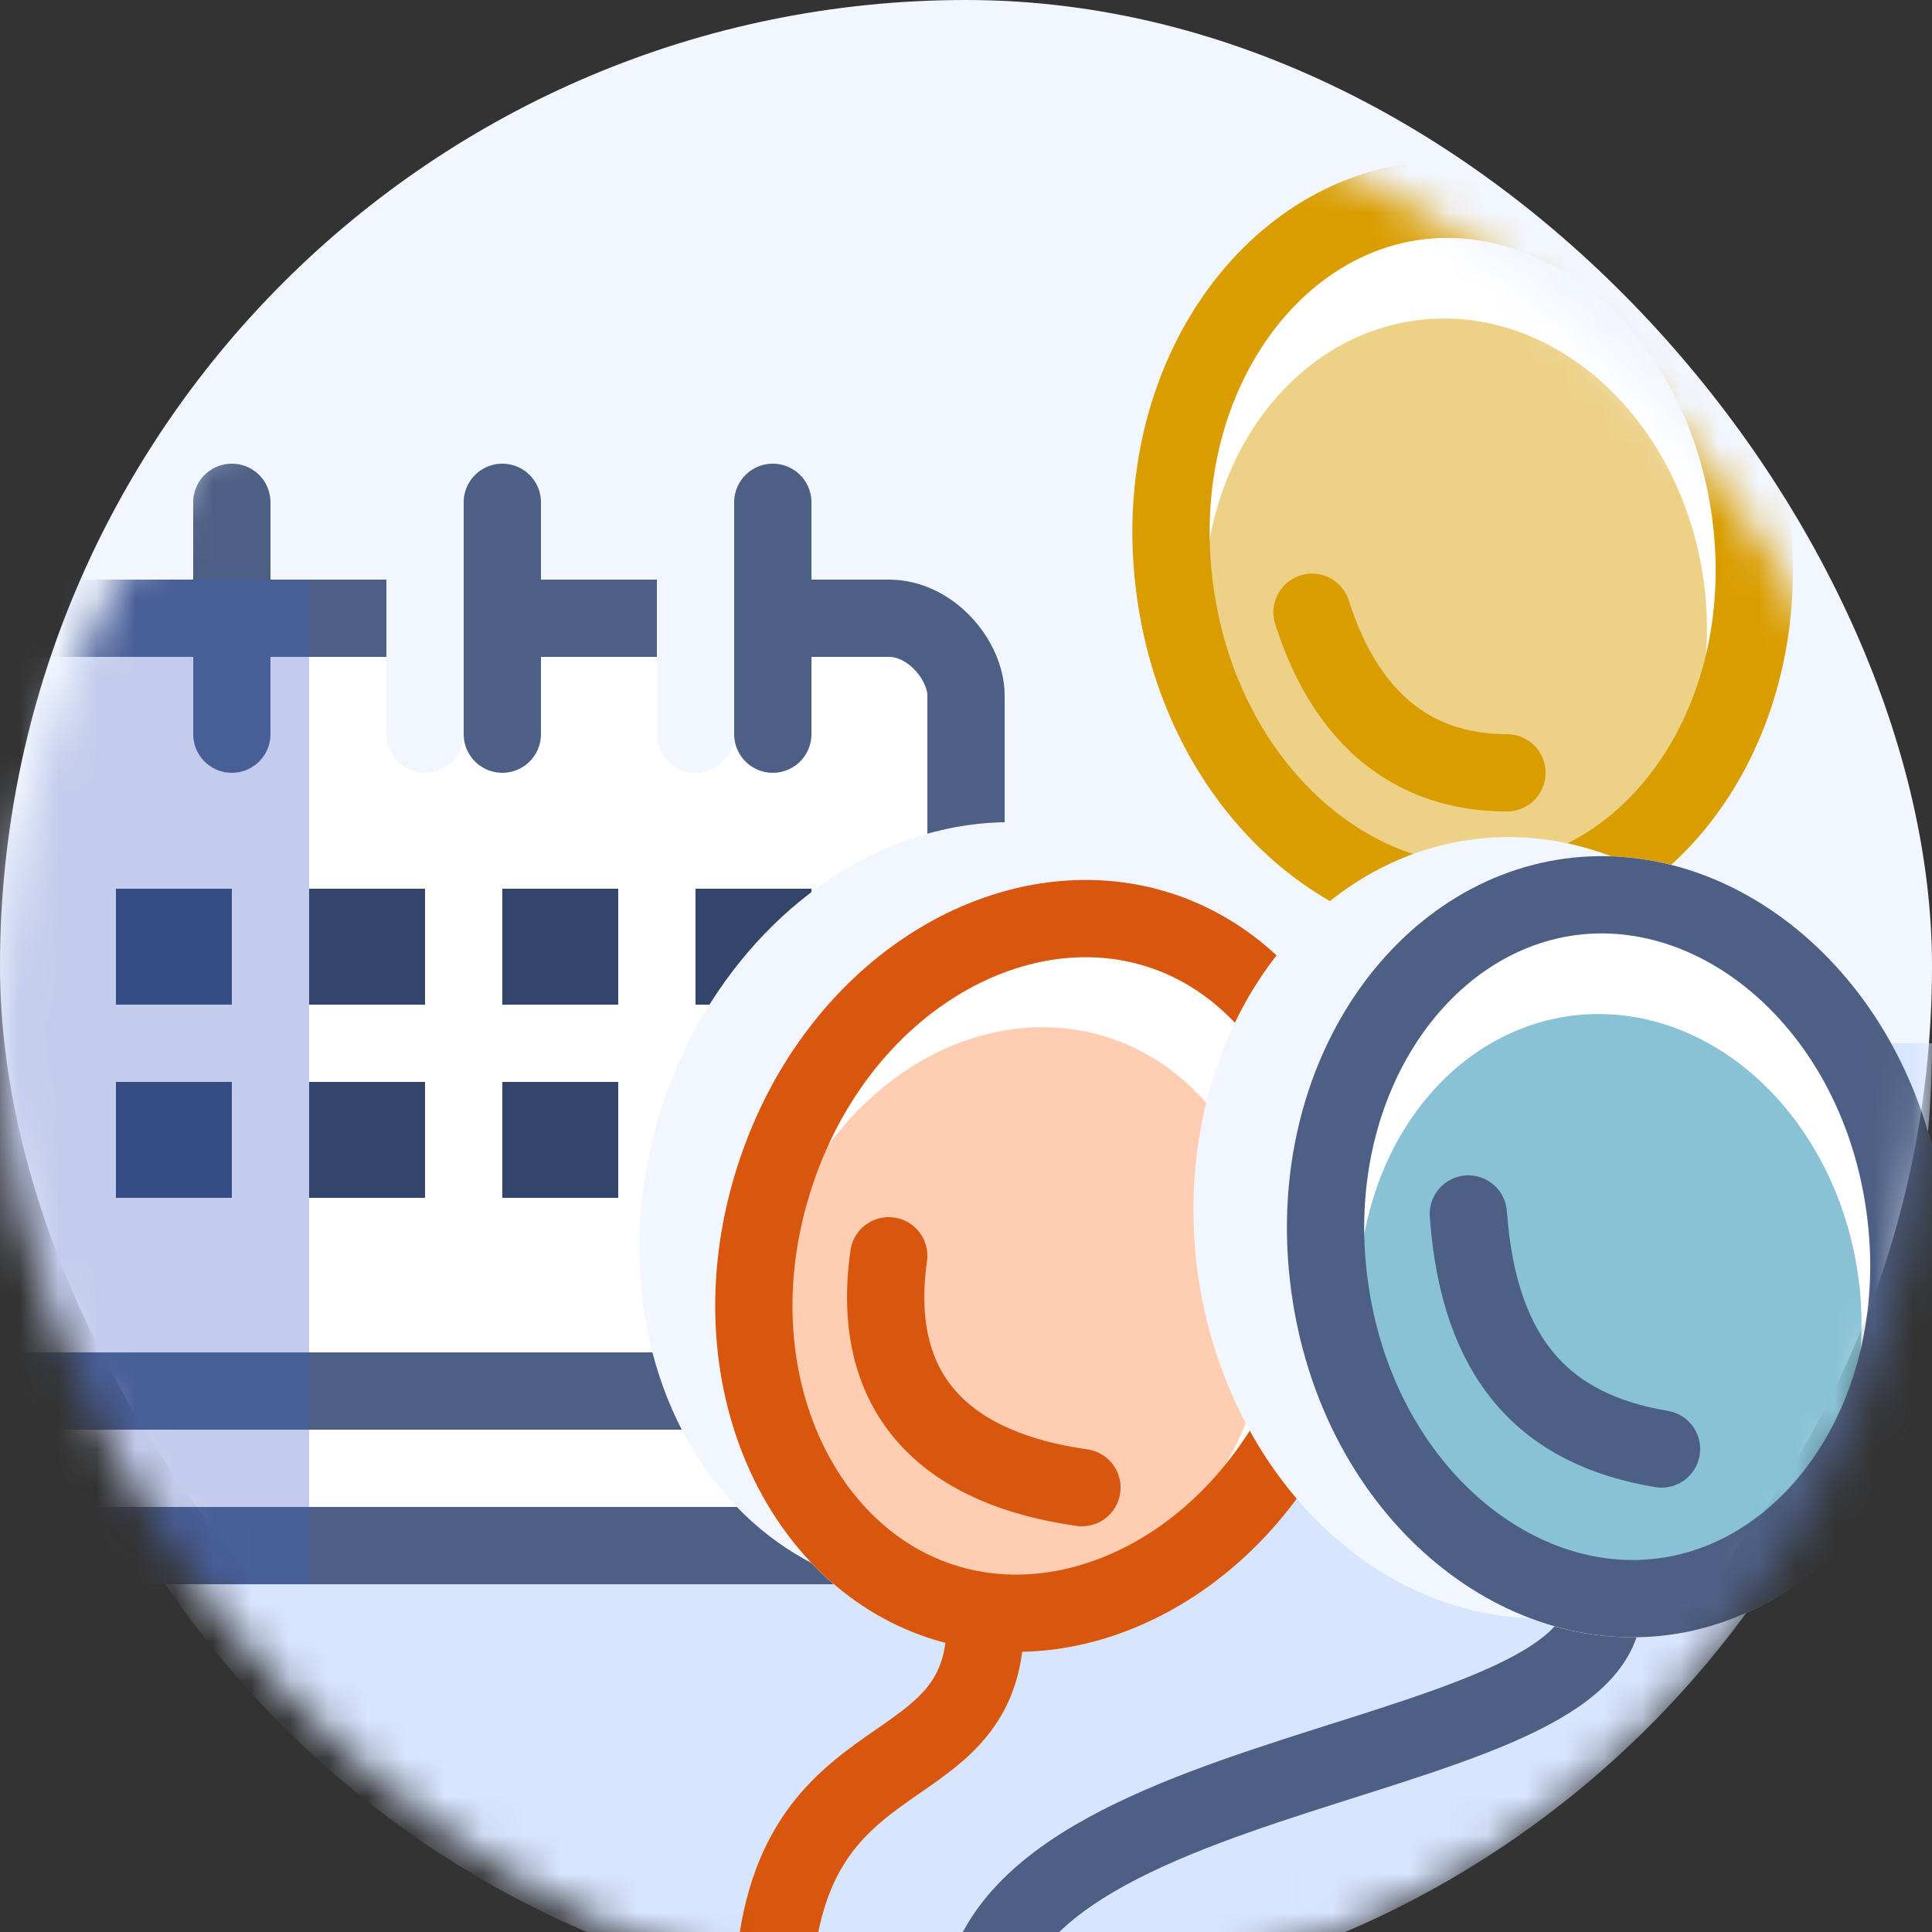
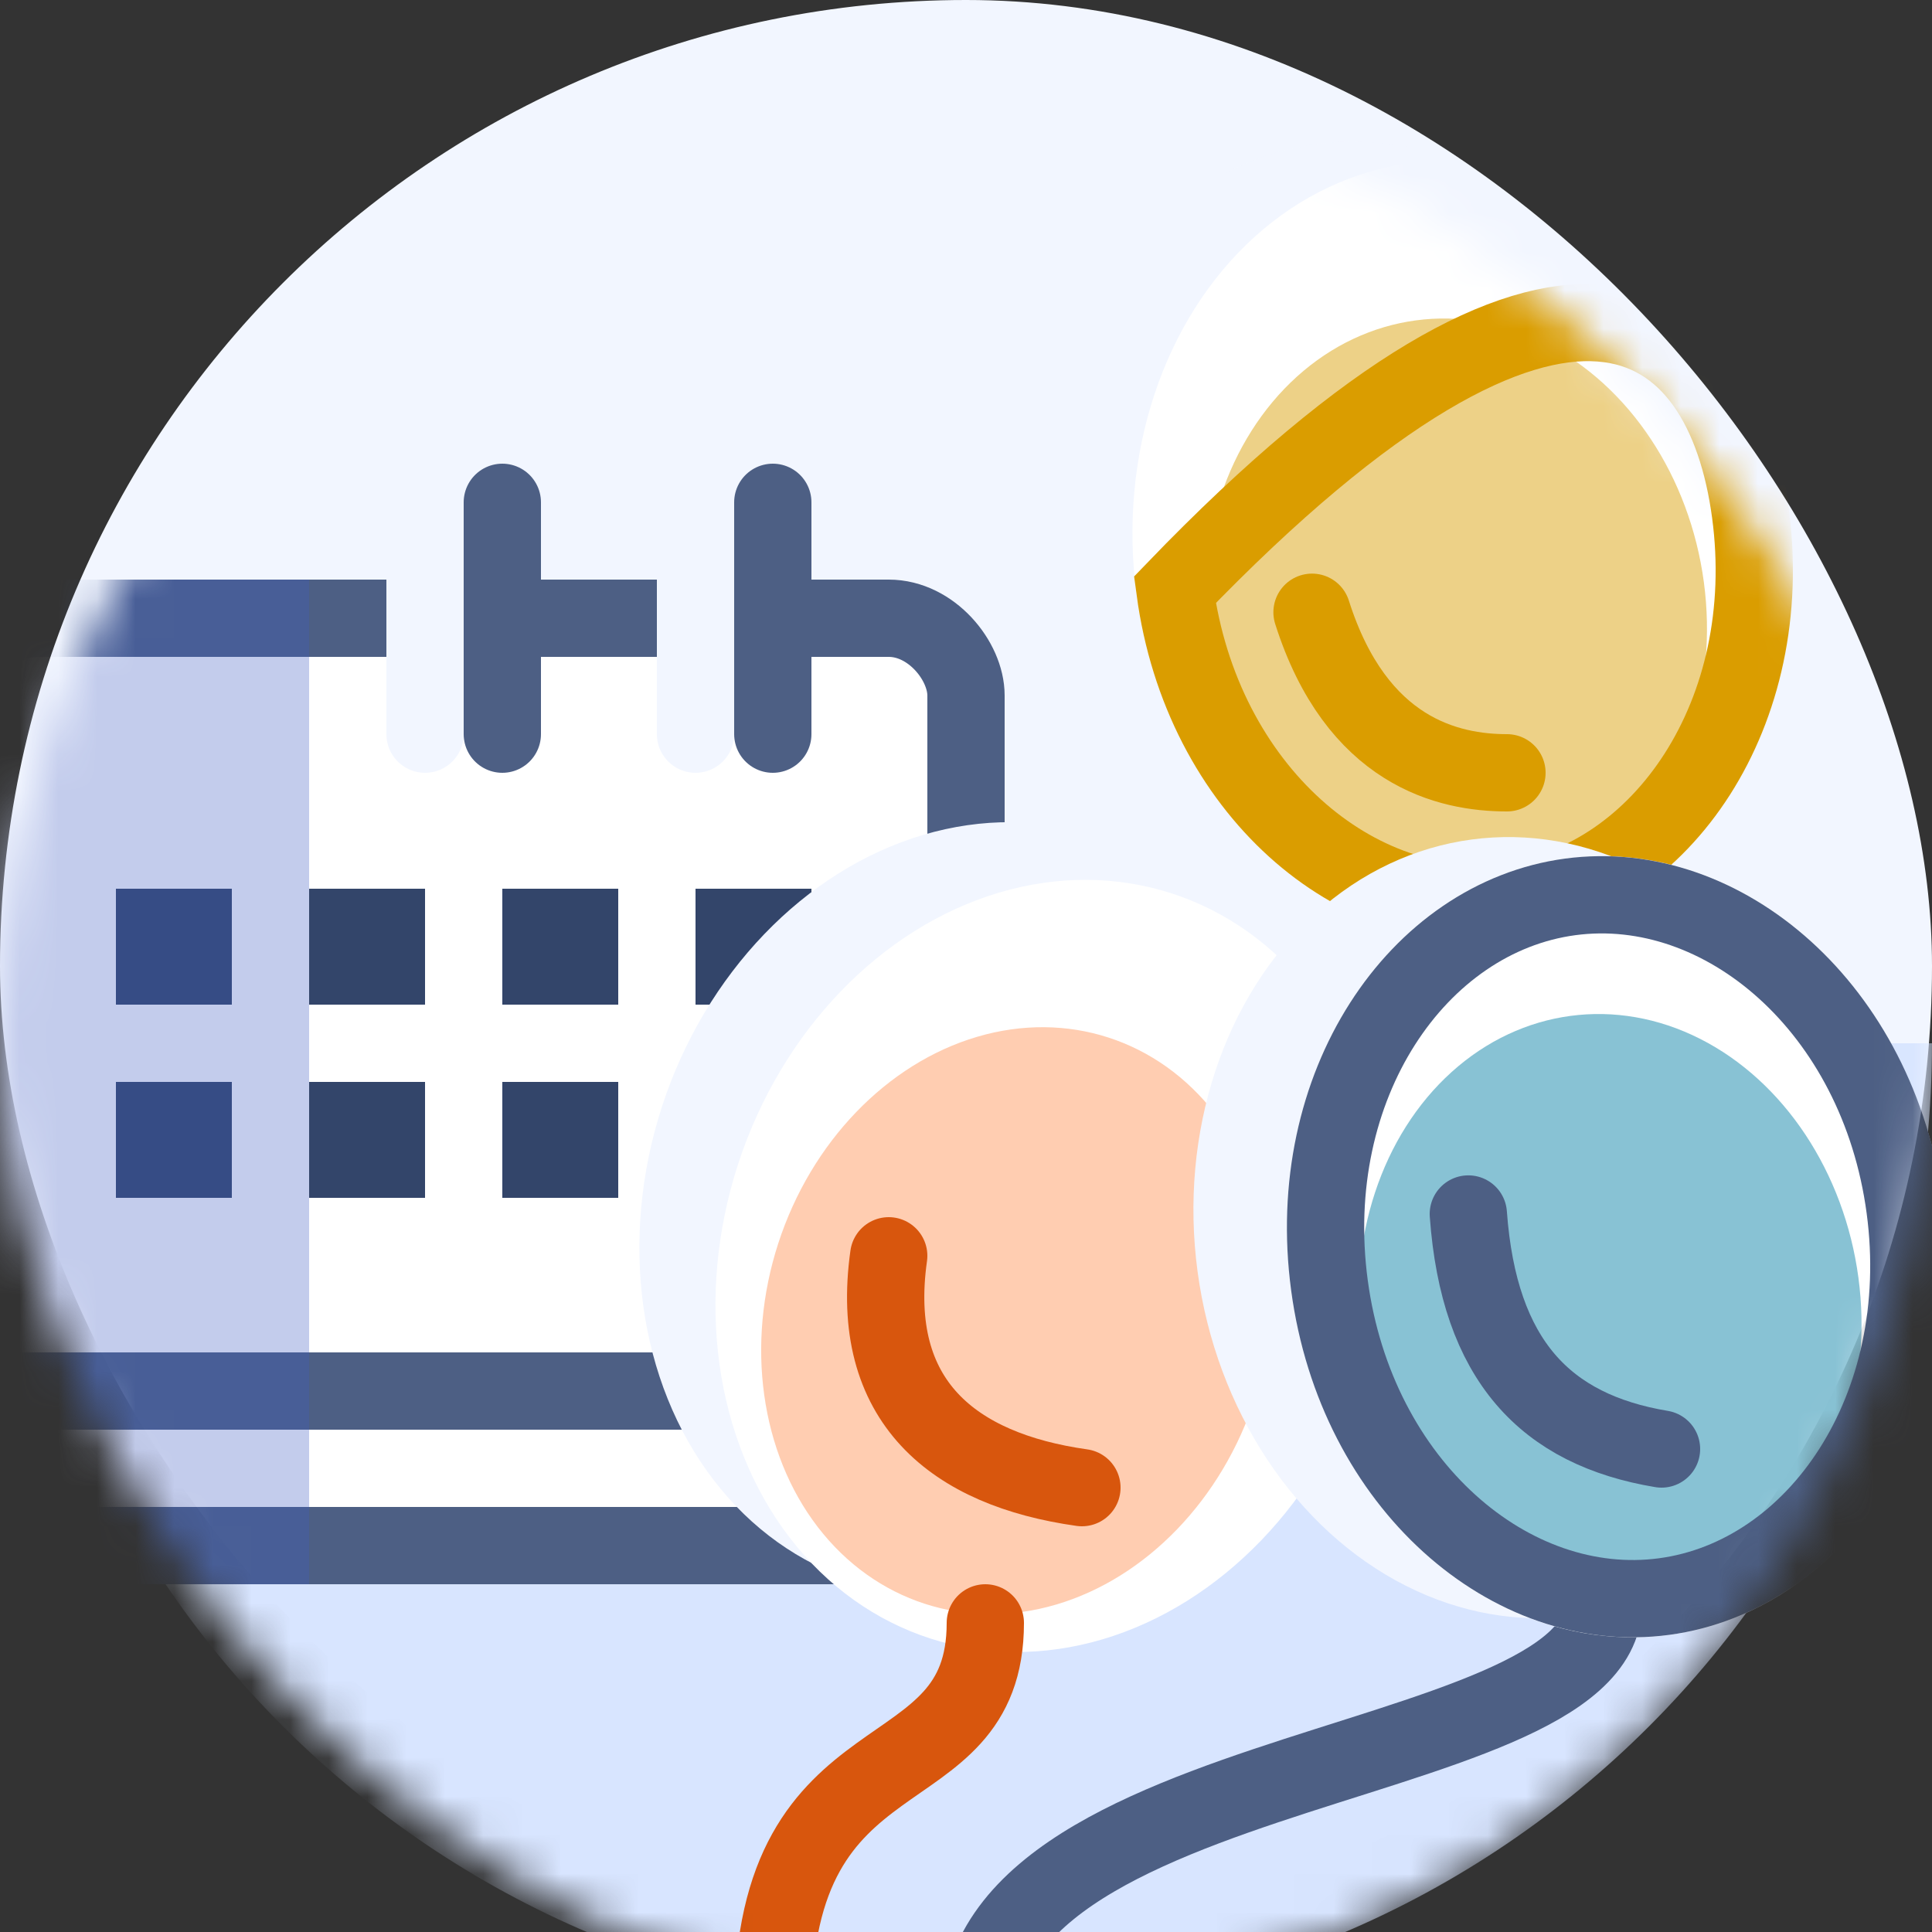
<svg xmlns="http://www.w3.org/2000/svg" fill="none" height="50" viewBox="0 0 50 50" width="50">
  <rect x="0" y="0" width="50" height="50" fill="#333333" stroke="none" />
  <g clip-path="url(#clip0_1311_124375)">
    <rect fill="#F2F6FF" height="50" rx="25" width="50" />
    <mask height="50" id="mask0_1311_124375" maskUnits="userSpaceOnUse" style="mask-type:alpha" width="50" x="0" y="2">
      <rect fill="#F2F6FF" height="50" rx="25" width="50" y="2" />
    </mask>
    <g mask="url(#mask0_1311_124375)">
      <path clip-rule="evenodd" d="M-1.09278e-06 27C-4.89256e-07 40.807 11.193 52 25 52C38.807 52 50 40.807 50 27L-1.09278e-06 27Z" fill="#D8E5FF" fill-rule="evenodd" />
      <rect fill="white" height="24" rx="2" stroke="#4D5F84" stroke-width="2" width="26" x="-1" y="16" />
-       <path d="M6 19V13" stroke="#4D5F84" stroke-linecap="round" stroke-width="2" />
      <path d="M11 19V13" stroke="#F2F6FF" stroke-linecap="round" stroke-width="2" />
      <path d="M13 19V13" stroke="#4D5F84" stroke-linecap="round" stroke-width="2" />
      <path d="M18 19V13" stroke="#F2F6FF" stroke-linecap="round" stroke-width="2" />
      <path d="M20 19V13" stroke="#4D5F84" stroke-linecap="round" stroke-width="2" />
      <rect fill="#33456A" height="3" width="3" x="3" y="23" />
      <rect fill="#33456A" height="3" width="3" x="3" y="28" />
      <rect fill="#33456A" height="3" width="3" x="8" y="23" />
      <rect fill="#33456A" height="3" width="3" x="8" y="28" />
      <rect fill="#33456A" height="3" width="3" x="13" y="28" />
      <rect fill="#33456A" height="3" width="3" x="13" y="23" />
      <rect fill="#33456A" height="3" width="3" x="18" y="23" />
      <line stroke="#4D5F84" stroke-width="2" x1="-2" x2="26" y1="36" y2="36" />
      <g opacity="0.31" style="mix-blend-mode:multiply">
        <path d="M-2 18C-2 16.343 -0.657 15 1 15H8V41H1C-0.657 41 -2 39.657 -2 38V18Z" fill="#3D5AC2" />
      </g>
      <ellipse cx="25.229" cy="31.27" fill="#F2F6FF" rx="8.514" ry="10.135" transform="rotate(17.999 25.229 31.27)" />
      <ellipse cx="27.198" cy="32.762" fill="white" rx="8.514" ry="10.135" transform="rotate(17.999 27.198 32.762)" />
      <ellipse cx="26.311" cy="34.179" fill="#FF965A" opacity="0.47" rx="6.486" ry="7.703" transform="rotate(17.999 26.311 34.179)" />
-       <path d="M34.343 35.084C32.732 40.044 28.173 42.684 24.375 41.45C20.577 40.216 18.44 35.401 20.052 30.441C21.663 25.48 26.222 22.84 30.02 24.074C33.818 25.308 35.955 30.123 34.343 35.084Z" stroke="#D8560D" stroke-width="2" />
      <path d="M25.5 42C25.5 46.579 20 44.56 20 52" stroke="#D8560D" stroke-linecap="round" stroke-width="2" />
      <path d="M41.5 41.5C41.5 46.079 23.5 45.5 25.5 53.5" stroke="#4D5F84" stroke-linecap="round" stroke-width="2" />
      <path d="M28 38.5C24.674 38.032 22.469 36.269 23 32.5" stroke="#D8560D" stroke-linecap="round" stroke-width="2" />
      <ellipse cx="35.431" cy="13.772" fill="#F2F6FF" rx="8.514" ry="10.135" transform="rotate(-7.637 35.431 13.772)" />
      <ellipse cx="37.853" cy="14.265" fill="white" rx="8.514" ry="10.135" transform="rotate(-7.637 37.853 14.265)" />
      <ellipse cx="37.667" cy="15.926" fill="#DA9D00" opacity="0.47" rx="6.486" ry="7.703" transform="rotate(-7.637 37.667 15.926)" />
-       <path d="M45.3 13.267C45.993 18.436 43.025 22.789 39.067 23.32C35.109 23.85 31.099 20.433 30.406 15.264C29.713 10.095 32.681 5.742 36.639 5.211C40.597 4.681 44.607 8.098 45.3 13.267Z" stroke="#DA9D00" stroke-width="2" />
+       <path d="M45.3 13.267C45.993 18.436 43.025 22.789 39.067 23.32C35.109 23.85 31.099 20.433 30.406 15.264C40.597 4.681 44.607 8.098 45.3 13.267Z" stroke="#DA9D00" stroke-width="2" />
      <path d="M39 20C37.5 20 35.107 19.473 33.955 15.845" stroke="#DA9D00" stroke-linecap="round" stroke-width="2" />
      <ellipse cx="39.431" cy="31.772" fill="#F2F6FF" rx="8.514" ry="10.135" transform="rotate(-7.637 39.431 31.772)" />
      <ellipse cx="41.853" cy="32.265" fill="white" rx="8.514" ry="10.135" transform="rotate(-7.637 41.853 32.265)" />
      <ellipse cx="41.667" cy="33.926" fill="#037FA5" opacity="0.47" rx="6.486" ry="7.703" transform="rotate(-7.637 41.667 33.926)" />
      <path d="M49.3 31.267C49.993 36.436 47.025 40.789 43.067 41.319C39.109 41.85 35.099 38.433 34.406 33.264C33.713 28.095 36.681 23.742 40.639 23.211C44.597 22.681 48.607 26.098 49.3 31.267Z" stroke="#4D5F84" stroke-width="2" />
      <path d="M43 37.5C40 37 38.275 35.214 38 31.418" stroke="#4D5F84" stroke-linecap="round" stroke-width="2" />
    </g>
  </g>
  <defs>
    <clipPath id="clip0_1311_124375">
      <rect fill="white" height="50" width="50" />
    </clipPath>
  </defs>
</svg>